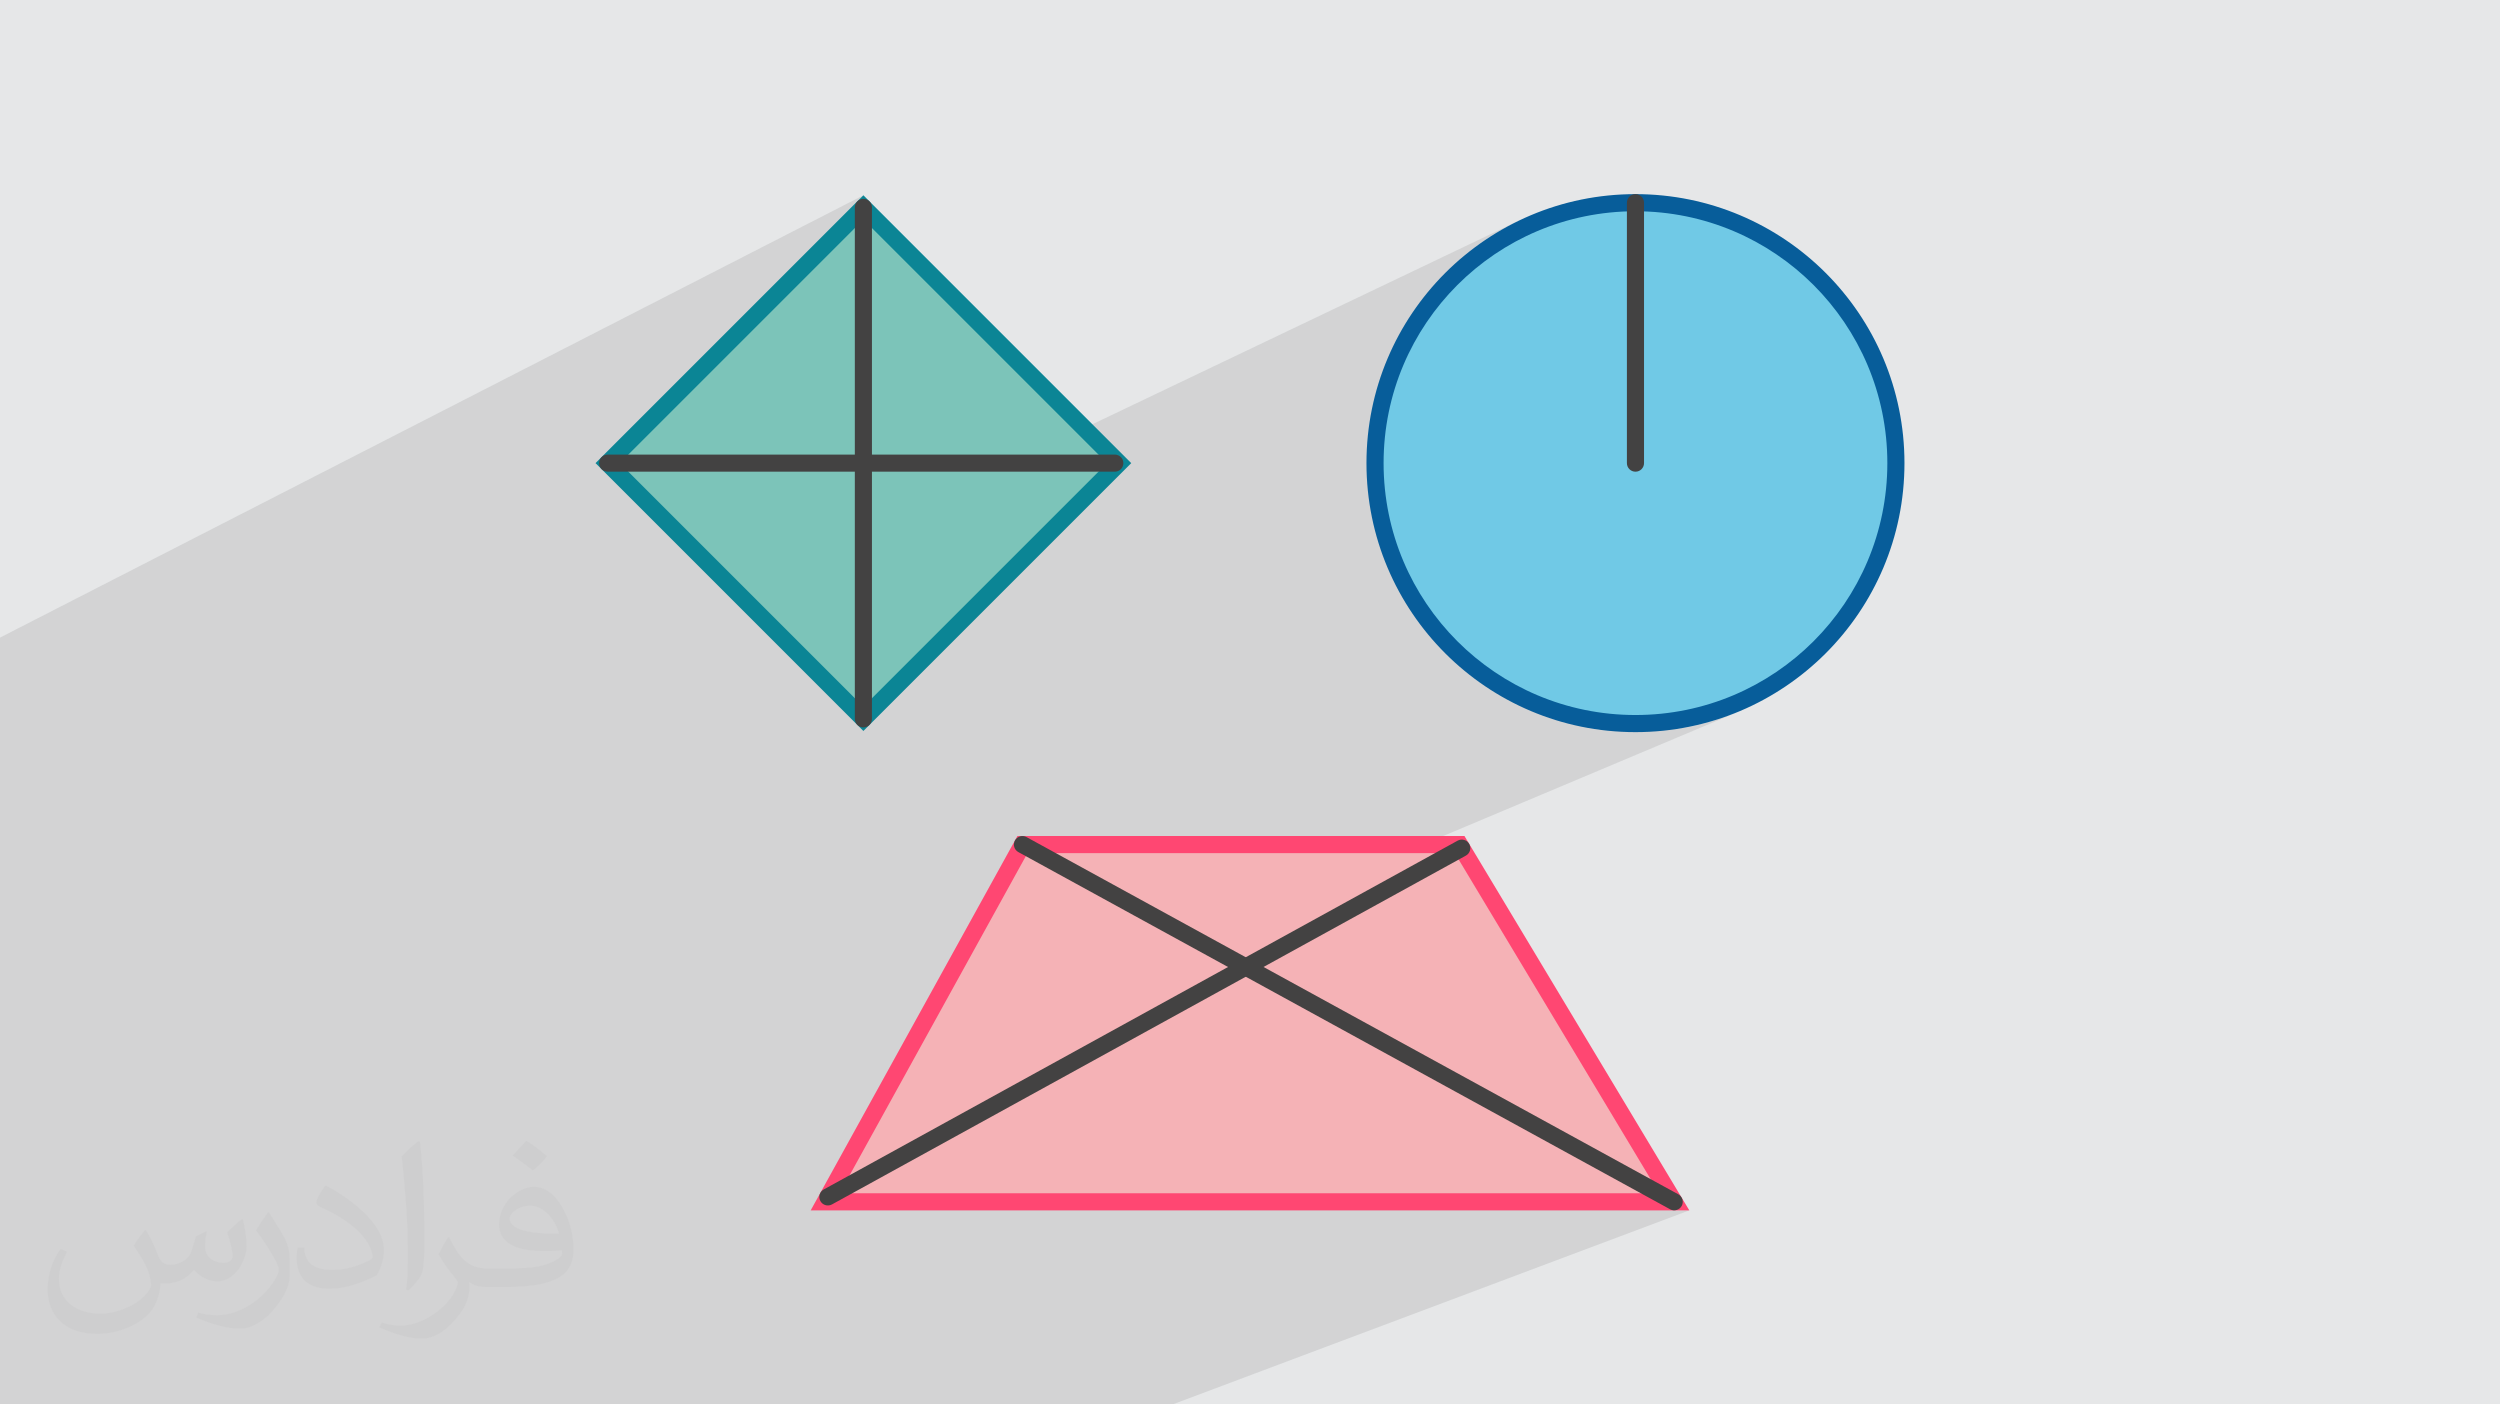
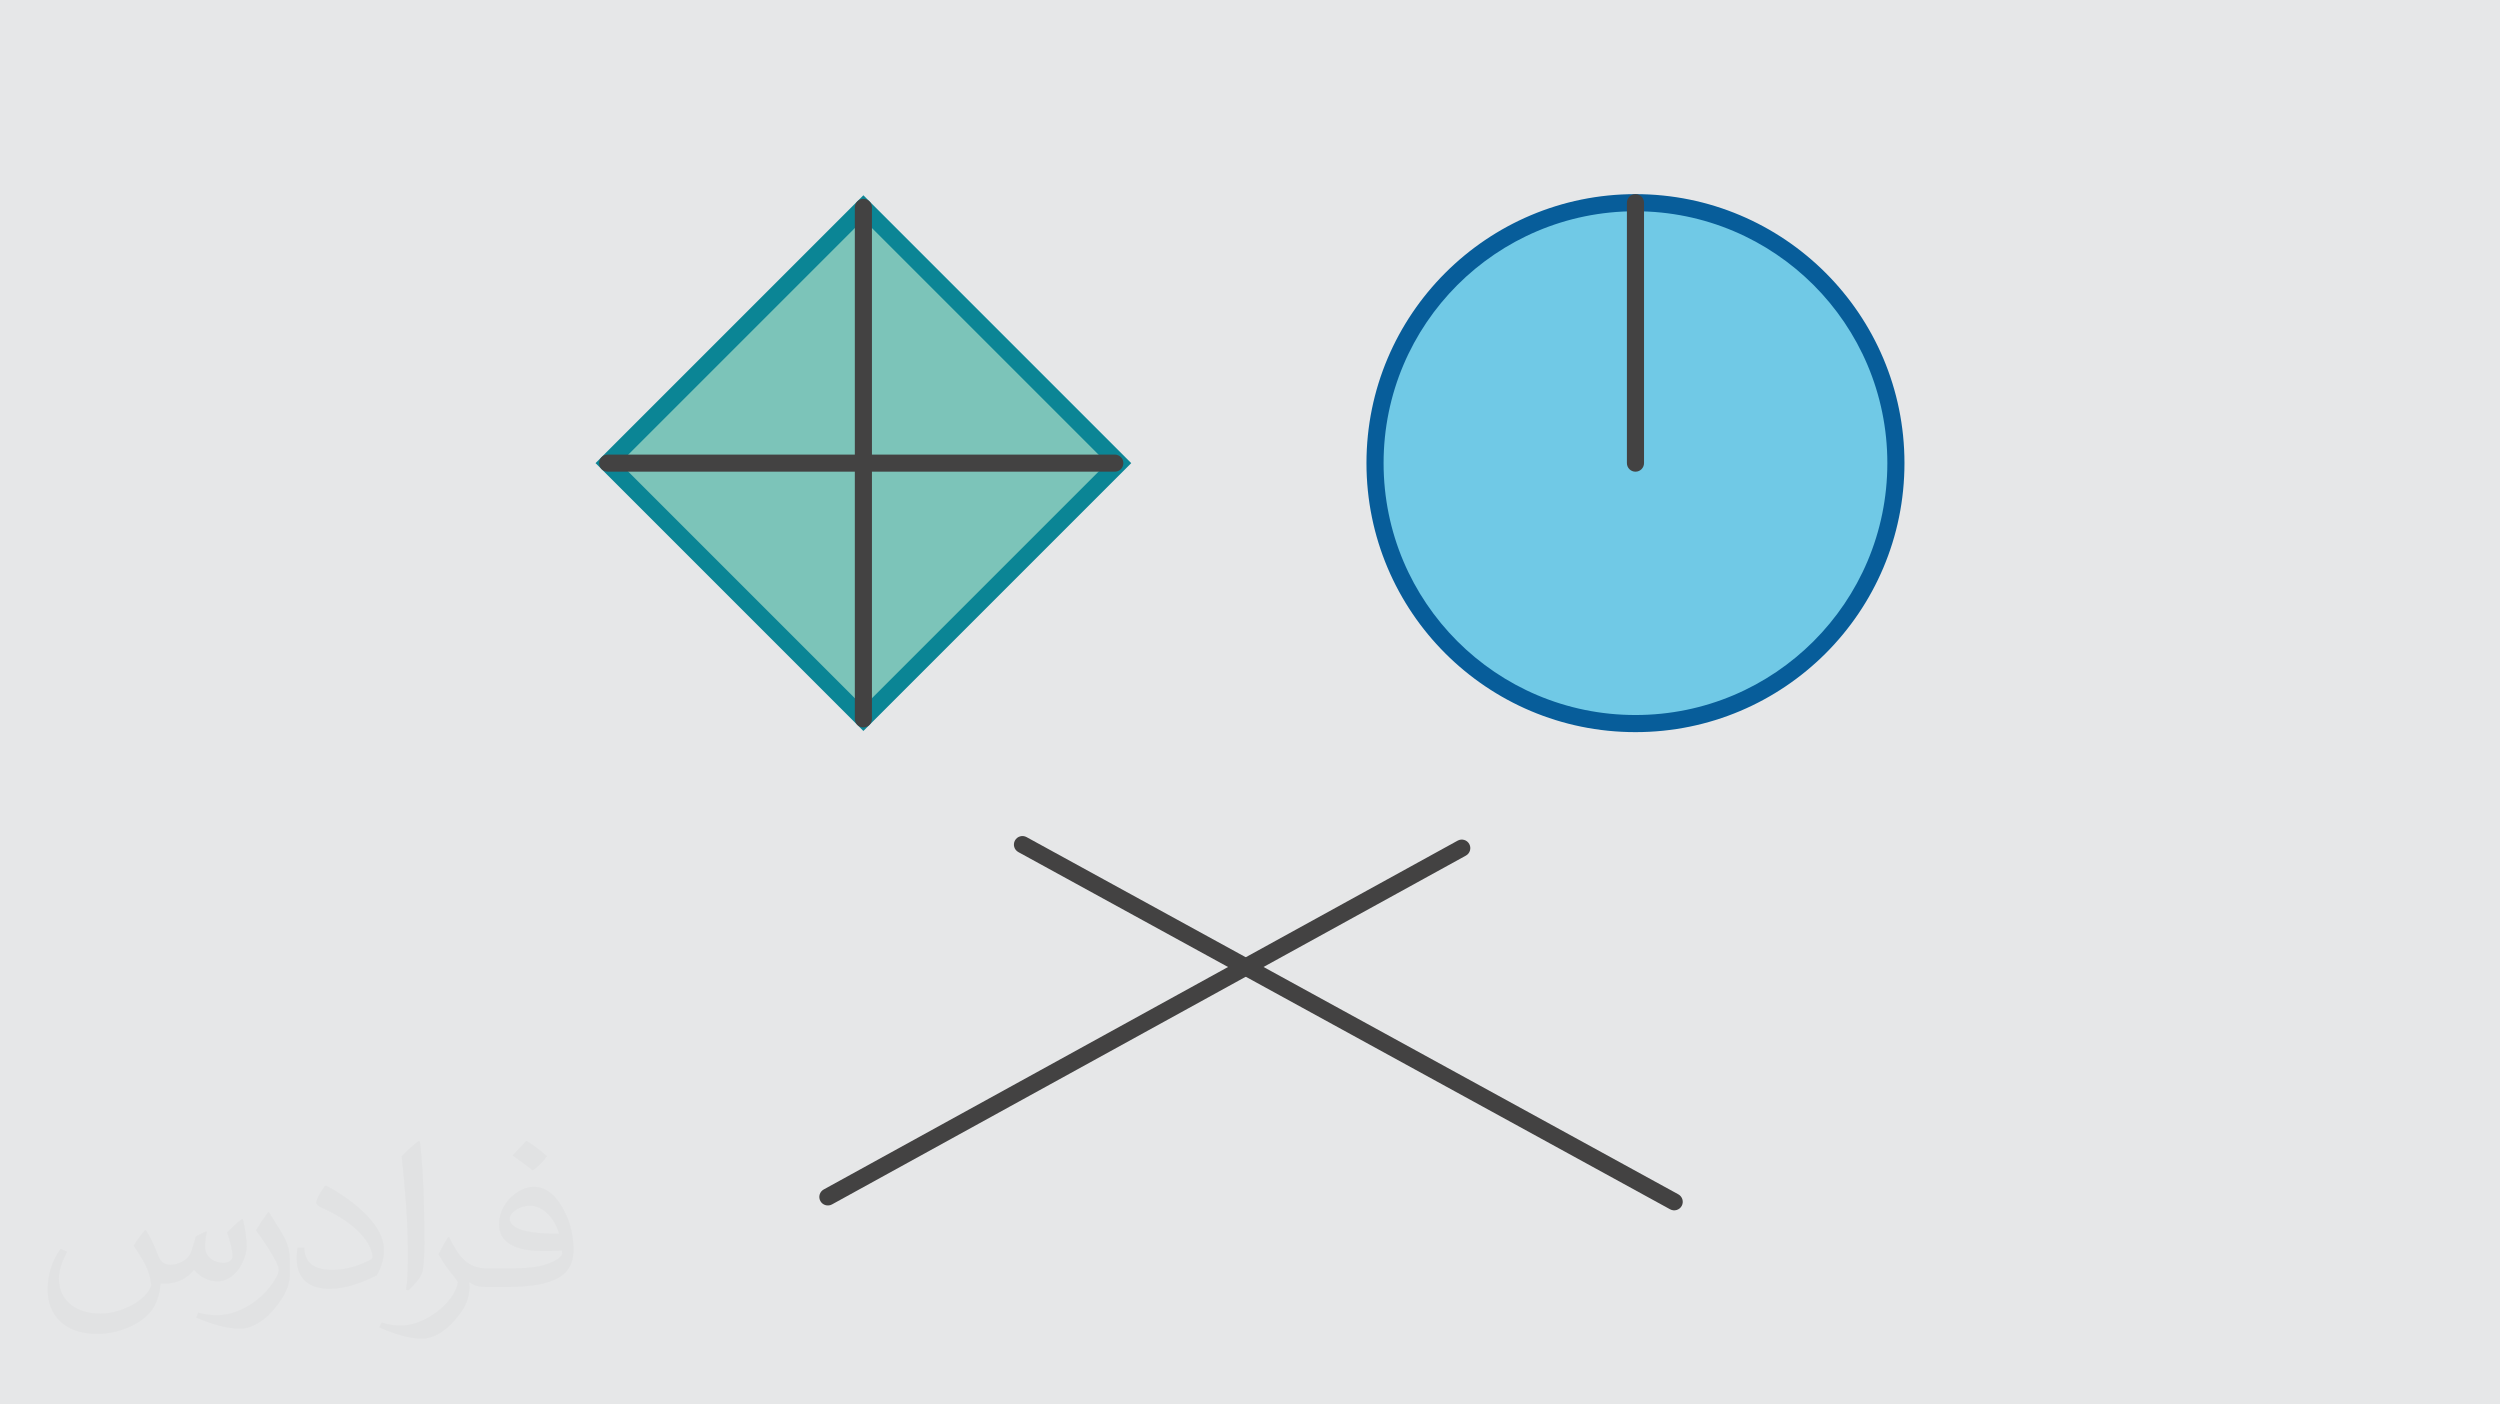
<svg xmlns="http://www.w3.org/2000/svg" xml:space="preserve" width="94.192mm" height="52.917mm" version="1.0" style="shape-rendering:geometricPrecision; text-rendering:geometricPrecision; image-rendering:optimizeQuality; fill-rule:evenodd; clip-rule:evenodd" viewBox="0 0 9404.92 5283.66">
  <defs>
    <style type="text/css">
   
    .fil3 {fill:#F5B2B6}
    .fil6 {fill:#7CC4B9}
    .fil8 {fill:#70C9E6}
    .fil5 {fill:#434242;fill-rule:nonzero}
    .fil7 {fill:#0B8595;fill-rule:nonzero}
    .fil9 {fill:#075D9A;fill-rule:nonzero}
    .fil4 {fill:#FF4772;fill-rule:nonzero}
    .fil2 {fill:#373435;fill-opacity:0.031}
    .fil1 {fill:#2B2A29;fill-opacity:0.102}
    .fil0 {fill:#E6E7E8}
   
  </style>
  </defs>
  <g id="Layer_x0020_1">
    <polygon class="fil0" points="-0,0 9404.92,0 9404.92,5283.66 -0,5283.66 " />
-     <polygon class="fil1" points="-0,3650.34 -0,3647.47 -0,3618.7 -0,3613.22 -0,3588.27 -0,3557.83 -0,2901.39 -0,2858.97 -0,2850.08 -0,2848.28 -0,2846.59 -0,2481.55 -0,2455.05 -0,2440.08 -0,2410.74 -0,2407.21 -0,2398.61 3248.04,734.64 3228.7,753.98 3235.51,750.49 3241.55,748.62 3248.04,747.96 3254.53,748.62 3260.57,750.49 3266.05,753.46 3270.81,757.39 3274.74,762.17 3277.72,767.64 3279.58,773.68 3280.24,780.17 3280.24,812.37 4078.62,1610.75 5713.85,830.11 5691.88,841.03 5670.22,852.46 5648.87,864.4 5627.84,876.83 5607.13,889.75 5586.77,903.15 5566.76,917.03 5547.1,931.37 5527.8,946.17 5508.87,961.41 5503.35,966.09 5727.8,859.14 5771.19,839.52 5815.69,821.98 5861.22,806.58 5907.71,793.37 5955.1,782.44 6003.36,773.82 6052.39,767.59 6069.64,766.28 6140.03,732.86 6146.08,730.98 6152.57,730.32 6159.06,730.98 6165.1,732.86 6170.57,735.83 6175.34,739.76 6179.27,744.53 6182.24,750 6184.12,756.05 6184.78,762.54 6184.78,763.34 6202.99,763.8 6252.74,767.59 6301.77,773.82 6350.03,782.44 6397.42,793.37 6443.91,806.58 6489.45,821.98 6533.94,839.52 6577.33,859.14 6619.58,880.78 6660.61,904.37 6700.36,929.85 6738.77,957.17 6775.78,986.26 6811.34,1017.05 6845.36,1049.49 6877.8,1083.52 6908.59,1119.07 6937.68,1156.08 6965,1194.49 6990.48,1234.25 7014.07,1275.28 7035.71,1317.53 7055.33,1360.92 7072.87,1405.41 7088.28,1450.94 7101.48,1497.43 7112.41,1544.83 7121.03,1593.09 7127.26,1642.11 7131.04,1691.87 7132.32,1742.29 7131.04,1792.71 7127.26,1842.47 7121.03,1891.5 7112.41,1939.74 7101.48,1987.15 7088.28,2033.64 7072.87,2079.16 7055.33,2123.65 7035.71,2167.06 7014.07,2209.31 6990.48,2250.33 6965,2290.08 6937.68,2328.49 6908.59,2365.51 6877.8,2401.05 6845.36,2435.08 6811.34,2467.52 6775.78,2498.32 6738.77,2527.4 6700.36,2554.72 6660.61,2580.2 6619.58,2603.8 6577.33,2625.44 6533.94,2645.06 6300.75,2743.43 6306.67,2742.6 6331.69,2738.45 6356.51,2733.7 6381.1,2728.35 6405.46,2722.4 6429.6,2715.87 6453.49,2708.76 6477.12,2701.08 6500.51,2692.85 6523.62,2684.07 6546.46,2674.73 5352.67,3177.3 5448.26,3177.3 5489.68,3159.91 5495.87,3158.65 5502.08,3158.61 5508.14,3159.77 5513.87,3162.04 5519.09,3165.41 5523.65,3169.79 5527.33,3175.15 5529.88,3181.14 5531.14,3187.34 5531.17,3193.56 5530.02,3199.62 5527.73,3205.35 5524.38,3210.57 5519.98,3215.12 5515.66,3218.1 6298.34,4521.15 6258.71,4536.08 6282.88,4549.32 6288.87,4551.87 6295.06,4553.13 6301.27,4553.17 6307.33,4552.01 6303.75,4553.36 6355.14,4553.36 4410.43,5283.66 4361.57,5283.66 4331.53,5283.66 4275.16,5283.66 4140.5,5283.66 1292.03,5283.66 1291.81,5283.66 1267.57,5283.66 1221.95,5283.66 576.59,5283.66 496.81,5283.66 469.78,5283.66 432.45,5283.66 349.27,5283.66 279.32,5283.66 209.6,5283.66 175.42,5283.66 46.82,5283.66 -0,5283.66 -0,4898.69 -0,4881.61 -0,4862.42 -0,4842.98 -0,4837.47 -0,4831.01 -0,4826.09 -0,4821.04 -0,4533.89 -0,4516.31 -0,4234.33 -0,4225.11 -0,4206.29 -0,4192.86 -0,4151.4 -0,4136.41 -0,4110.76 -0,3755.05 -0,3736.95 -0,3730.3 -0,3694.87 -0,3690.38 -0,3670.89 " />
    <path class="fil2" d="M548.54 4627.69c17.95,27.21 29.6,53.36 40.96,82.43 8.45,16.91 12.93,48.09 52.57,48.09 11.61,0 28.28,-3.42 43.06,-11.61 16.63,-8.73 29.32,-21.94 35.94,-42l15.85 -53.36 38.57 -19.02 2.64 2.64c-5.27,20.09 -6.59,39.36 -6.59,54.43 0,44.63 38.57,61.56 69.22,61.56 17.95,0 34.09,-8.73 34.09,-25.11 0,-21.13 -8.98,-57.06 -20.62,-89.29 17.95,-17.95 35.94,-35.94 56.53,-50.47l3.17 1.6c8.98,38.04 14,75.56 14,100.66 0,24.57 -10.83,51.79 -19.81,69.49 -18.49,34.87 -51.25,62.62 -90.87,62.62 -30.1,0 -63.65,-15.07 -86.66,-43.06l-1.32 0c-21.66,26.96 -55.22,51.25 -108.86,51.25l-16.63 0c-2.64,35.41 -10.29,60.49 -21.94,82.95 -31.95,62.34 -126.81,106.47 -216.1,106.47 -124.17,0 -186.51,-71.59 -186.51,-166.96 0,-58.91 19.27,-113.6 48.88,-152.42l24.29 10.04c-18.49,35.41 -30.91,68.68 -30.91,101.45 0,89.29 72.66,131.83 156.4,131.83 77.68,0 173.83,-49.41 191.28,-106.72 -6.59,-62.62 -30.1,-91.93 -66.04,-148.99 10.83,-19.02 24.83,-38.04 42.28,-58.38l3.17 0 0 0 0 0 -0.02 -0.09zm1432.13 -336.04c26.15,16.39 51.79,35.66 76.87,57.85 -14,19.81 -31.45,37.79 -53.11,53.64 -25.11,-20.34 -50.19,-37.79 -75.84,-56.27 17.42,-19.55 34.62,-38.29 52.04,-55.22l0 0 0 0 0 0 0 0 0 0 0.03 0zm13.47 244.11c-42.28,0 -76.87,27.75 -76.87,48.34 0,44.13 84.53,57.85 185.72,57.31 -12.68,-51.79 -57.06,-105.68 -108.86,-105.68l0.01 0.03zm-94.86 236.19c54.96,0 103.04,-1.6 139.74,-10.83 40.96,-10.29 75.56,-30.91 75.56,-45.17 0,-3.7 0,-8.19 -1.32,-11.89 -22.98,2.11 -49.41,2.11 -72.38,2.11 -74.49,0 -131.55,-16.91 -154.02,-58.66 -5.55,-11.61 -9.51,-24.57 -9.51,-39.36 0,-40.43 17.42,-79.79 48.09,-107 25.61,-22.45 53.89,-36.44 82.67,-36.44 52.04,0 93.51,41.75 122.57,107.54 15.85,35.94 26.68,77.4 26.68,129.72 0,34.87 -9.51,64.19 -31.17,85.85 -40.43,39.11 -114.92,53.89 -229.04,53.89l-51.79 0 0 0 -13.47 0c-28.28,0 -48.62,-5.02 -64.72,-17.42l-2.64 0c0.79,6.59 1.32,12.93 1.32,19.02 0,25.61 -8.45,58.38 -25.61,84.53 -50.72,75.3 -105.68,108.04 -153.24,108.04 -48.09,0 -107,-18.49 -160.11,-42.54l9.51 -18.49c17.17,7.13 40.96,11.89 73.7,11.89 85.85,0 198.66,-82.43 212.66,-163 -3.17,-6.59 -8.98,-15.32 -17.17,-24.57 -25.11,-29.85 -40.96,-54.68 -55.75,-80.83 12.68,-25.11 24.29,-45.17 35.13,-63.4l4.49 -0.53c36.72,74.77 69.99,117.55 144.23,117.55l11.61 0 0 0 53.89 0 0 0 0 0 0 0 0 0 0 0 0.09 0.01zm-371.98 79c6.34,-34.34 6.87,-72.91 6.87,-108.86l0 -53.36c0,-99.6 -12.68,-244.36 -22.98,-338.68 17.95,-19.27 43.06,-42 62.87,-57.31l5.81 1.6c13.47,118.62 16.63,256 16.63,383.06 0,33.3 -1.32,65.79 -4.49,89.55 -1.85,30.1 -19.27,52.83 -56.53,87.7l-8.19 -3.7zm-382.8 -157.19c1.85,46.77 24.83,83.49 105.15,83.49 49.93,0 92.19,-12.93 138.96,-35.13 8.45,-3.7 12.93,-8.73 12.93,-12.93 0,-29.32 -22.45,-68.15 -60.23,-103.55 -36.72,-33.3 -85.34,-62.62 -130.76,-82.18 -15.6,-6.59 -20.62,-13.47 -20.62,-20.09 0,-13.47 17.95,-41.75 32.77,-62.09l5.02 -0.53c52.04,27.21 110.17,67.64 153.24,112.53 39.11,41.47 63.4,83.49 63.4,129.19 0,33.81 -10.29,65.51 -26.96,95.11 -57.06,28.79 -117.83,50.72 -178.06,50.72 -73.17,0 -123.1,-34.34 -123.1,-114.92 0,-8.73 0,-22.19 3.17,-39.64l25.11 0 0 0 0 0 0 0 0 0 0 0 -0.02 0zm-132.37 -132.9l45.45 73.45c16.63,27.21 32.23,56.81 32.23,103.55l0 59.7c0,48.34 -30.91,100.13 -80.83,151.38 -39.11,34.62 -73.7,49.41 -105.68,49.41 -47.55,0 -101.98,-14.79 -164.85,-41.75l7.13 -18.49c19.81,5.27 42.79,9.77 71.06,9.77 90.36,-0.53 182.8,-66.57 225.08,-147.15 5.02,-9.26 6.87,-17.95 6.87,-24.04 0,-9.26 -5.02,-19.55 -8.98,-28.79 -22.98,-43.31 -48.62,-82.95 -76.87,-119.68 14.79,-23.25 29.6,-45.7 45.7,-67.9l3.7 0.53 0 0 0 0 0 0 0 0 0 0 -0.02 0.01z" />
    <g id="_2376700379968">
      <g>
-         <polygon class="fil3" points="3846.43,3177.3 5491.16,3177.3 6298.34,4521.15 3104.3,4521.15 " />
-         <path class="fil4" d="M3846.43 3145.09l1662.82 0c282.08,469.35 563.94,938.84 845.89,1408.27l-3305.35 0c259.27,-469.4 518.55,-938.8 777.69,-1408.27l18.94 0zm1626.62 64.41l-1607.69 0 -706.55 1279.44 3082.74 0 -768.51 -1279.44z" />
        <path class="fil5" d="M3830.96 3205.48c-15.57,-8.54 -21.25,-28.09 -12.71,-43.65 8.54,-15.56 28.09,-21.24 43.65,-12.7l2451.91 1343.85c15.57,8.55 21.25,28.09 12.71,43.65 -8.54,15.56 -28.09,21.25 -43.64,12.7l-2451.92 -1343.85z" />
        <path class="fil5" d="M5483.69 3162.45c15.56,-8.55 35.11,-2.86 43.64,12.7 8.54,15.57 2.86,35.12 -12.71,43.65l-2384.73 1312.19c-15.57,8.54 -35.12,2.86 -43.65,-12.7 -8.54,-15.57 -2.86,-35.12 12.71,-43.65l2384.74 -1312.19z" />
      </g>
      <g>
        <g>
          <rect class="fil6" transform="matrix(0.288 -0.288 0.288 0.288 2285.92 1742.29)" width="3346.08" height="3346.08" />
          <path class="fil7" d="M2263.15 1719.52l984.89 -984.88 1007.65 1007.65c-335.88,335.88 -671.69,671.85 -1007.66,1007.64l-1007.64 -1007.65 22.77 -22.77zm984.89 -893.82l-916.58 916.58 916.58 916.59 916.58 -916.58 -916.58 -916.59z" />
          <path class="fil5" d="M3215.83 780.17c0,-17.78 14.43,-32.21 32.21,-32.21 17.78,0 32.2,14.43 32.2,32.21l0 1924.24c0,17.78 -14.42,32.21 -32.2,32.21 -17.78,0 -32.21,-14.43 -32.21,-32.21l0 -1924.24z" />
          <path class="fil5" d="M2285.92 1774.49c-17.78,0 -32.2,-14.43 -32.2,-32.21 0,-17.78 14.42,-32.2 32.2,-32.2l1907.93 0c17.78,0 32.21,14.42 32.21,32.2 0,17.78 -14.43,32.21 -32.21,32.21l-1907.93 0z" />
        </g>
        <g>
          <circle class="fil8" cx="6152.56" cy="1742.29" r="979.76" />
          <path class="fil9" d="M6152.57 730.31c279.44,0 532.43,113.28 715.57,296.41 183.13,183.13 296.4,436.14 296.4,715.57 0,279.43 -113.28,532.43 -296.4,715.56 -183.13,183.13 -436.13,296.41 -715.57,296.41 -279.43,0 -532.42,-113.28 -715.57,-296.41 -183.12,-183.12 -296.4,-436.13 -296.4,-715.56 0,-279.43 113.27,-532.43 296.4,-715.57 183.14,-183.13 436.14,-296.41 715.57,-296.41zm670.03 341.94c-171.46,-171.46 -408.36,-277.52 -670.03,-277.52 -261.66,0 -498.56,106.06 -670.04,277.52 -171.46,171.47 -277.52,408.37 -277.52,670.04 0,261.66 106.06,498.56 277.52,670.03 171.48,171.47 408.37,277.53 670.04,277.53 261.66,0 498.57,-106.06 670.03,-277.53 171.47,-171.47 277.53,-408.36 277.53,-670.03 0,-261.66 -106.06,-498.57 -277.53,-670.04z" />
          <path class="fil5" d="M6184.78 1742.29c0,17.78 -14.43,32.2 -32.21,32.2 -17.78,0 -32.2,-14.42 -32.2,-32.2l0 -979.76c0,-17.78 14.42,-32.21 32.2,-32.21 17.78,0 32.21,14.43 32.21,32.21l0 979.76z" />
        </g>
      </g>
    </g>
  </g>
</svg>